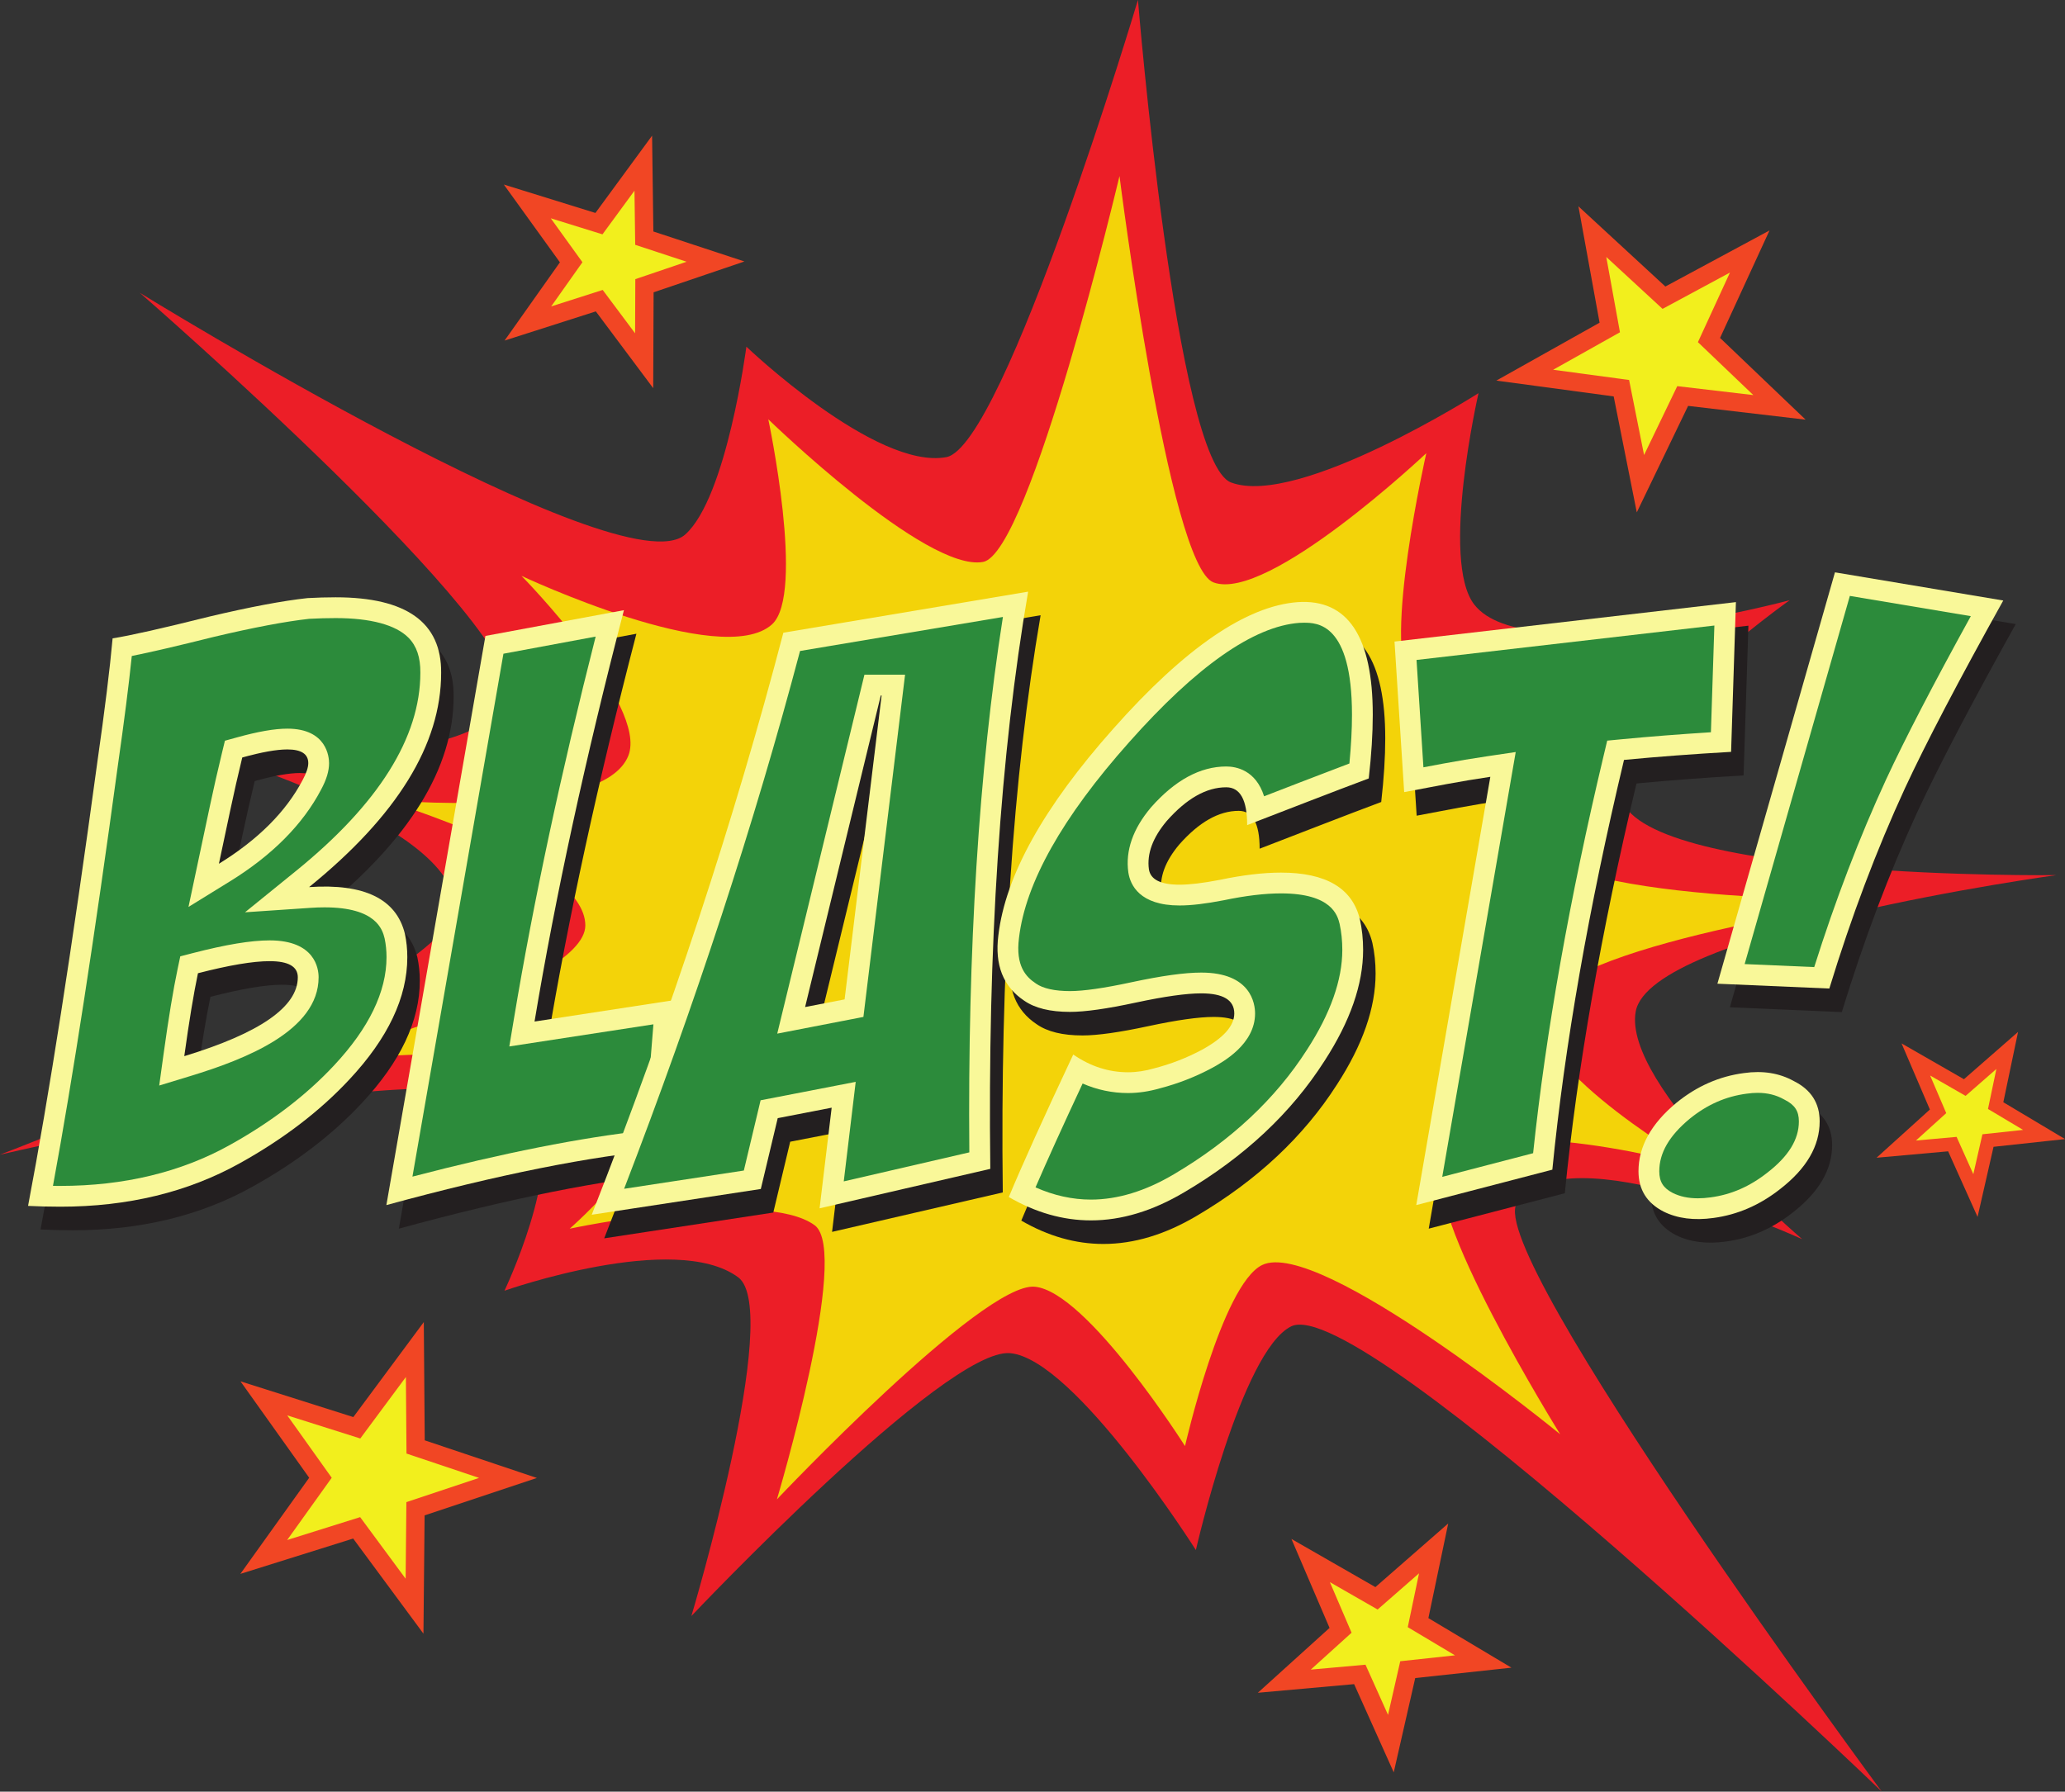
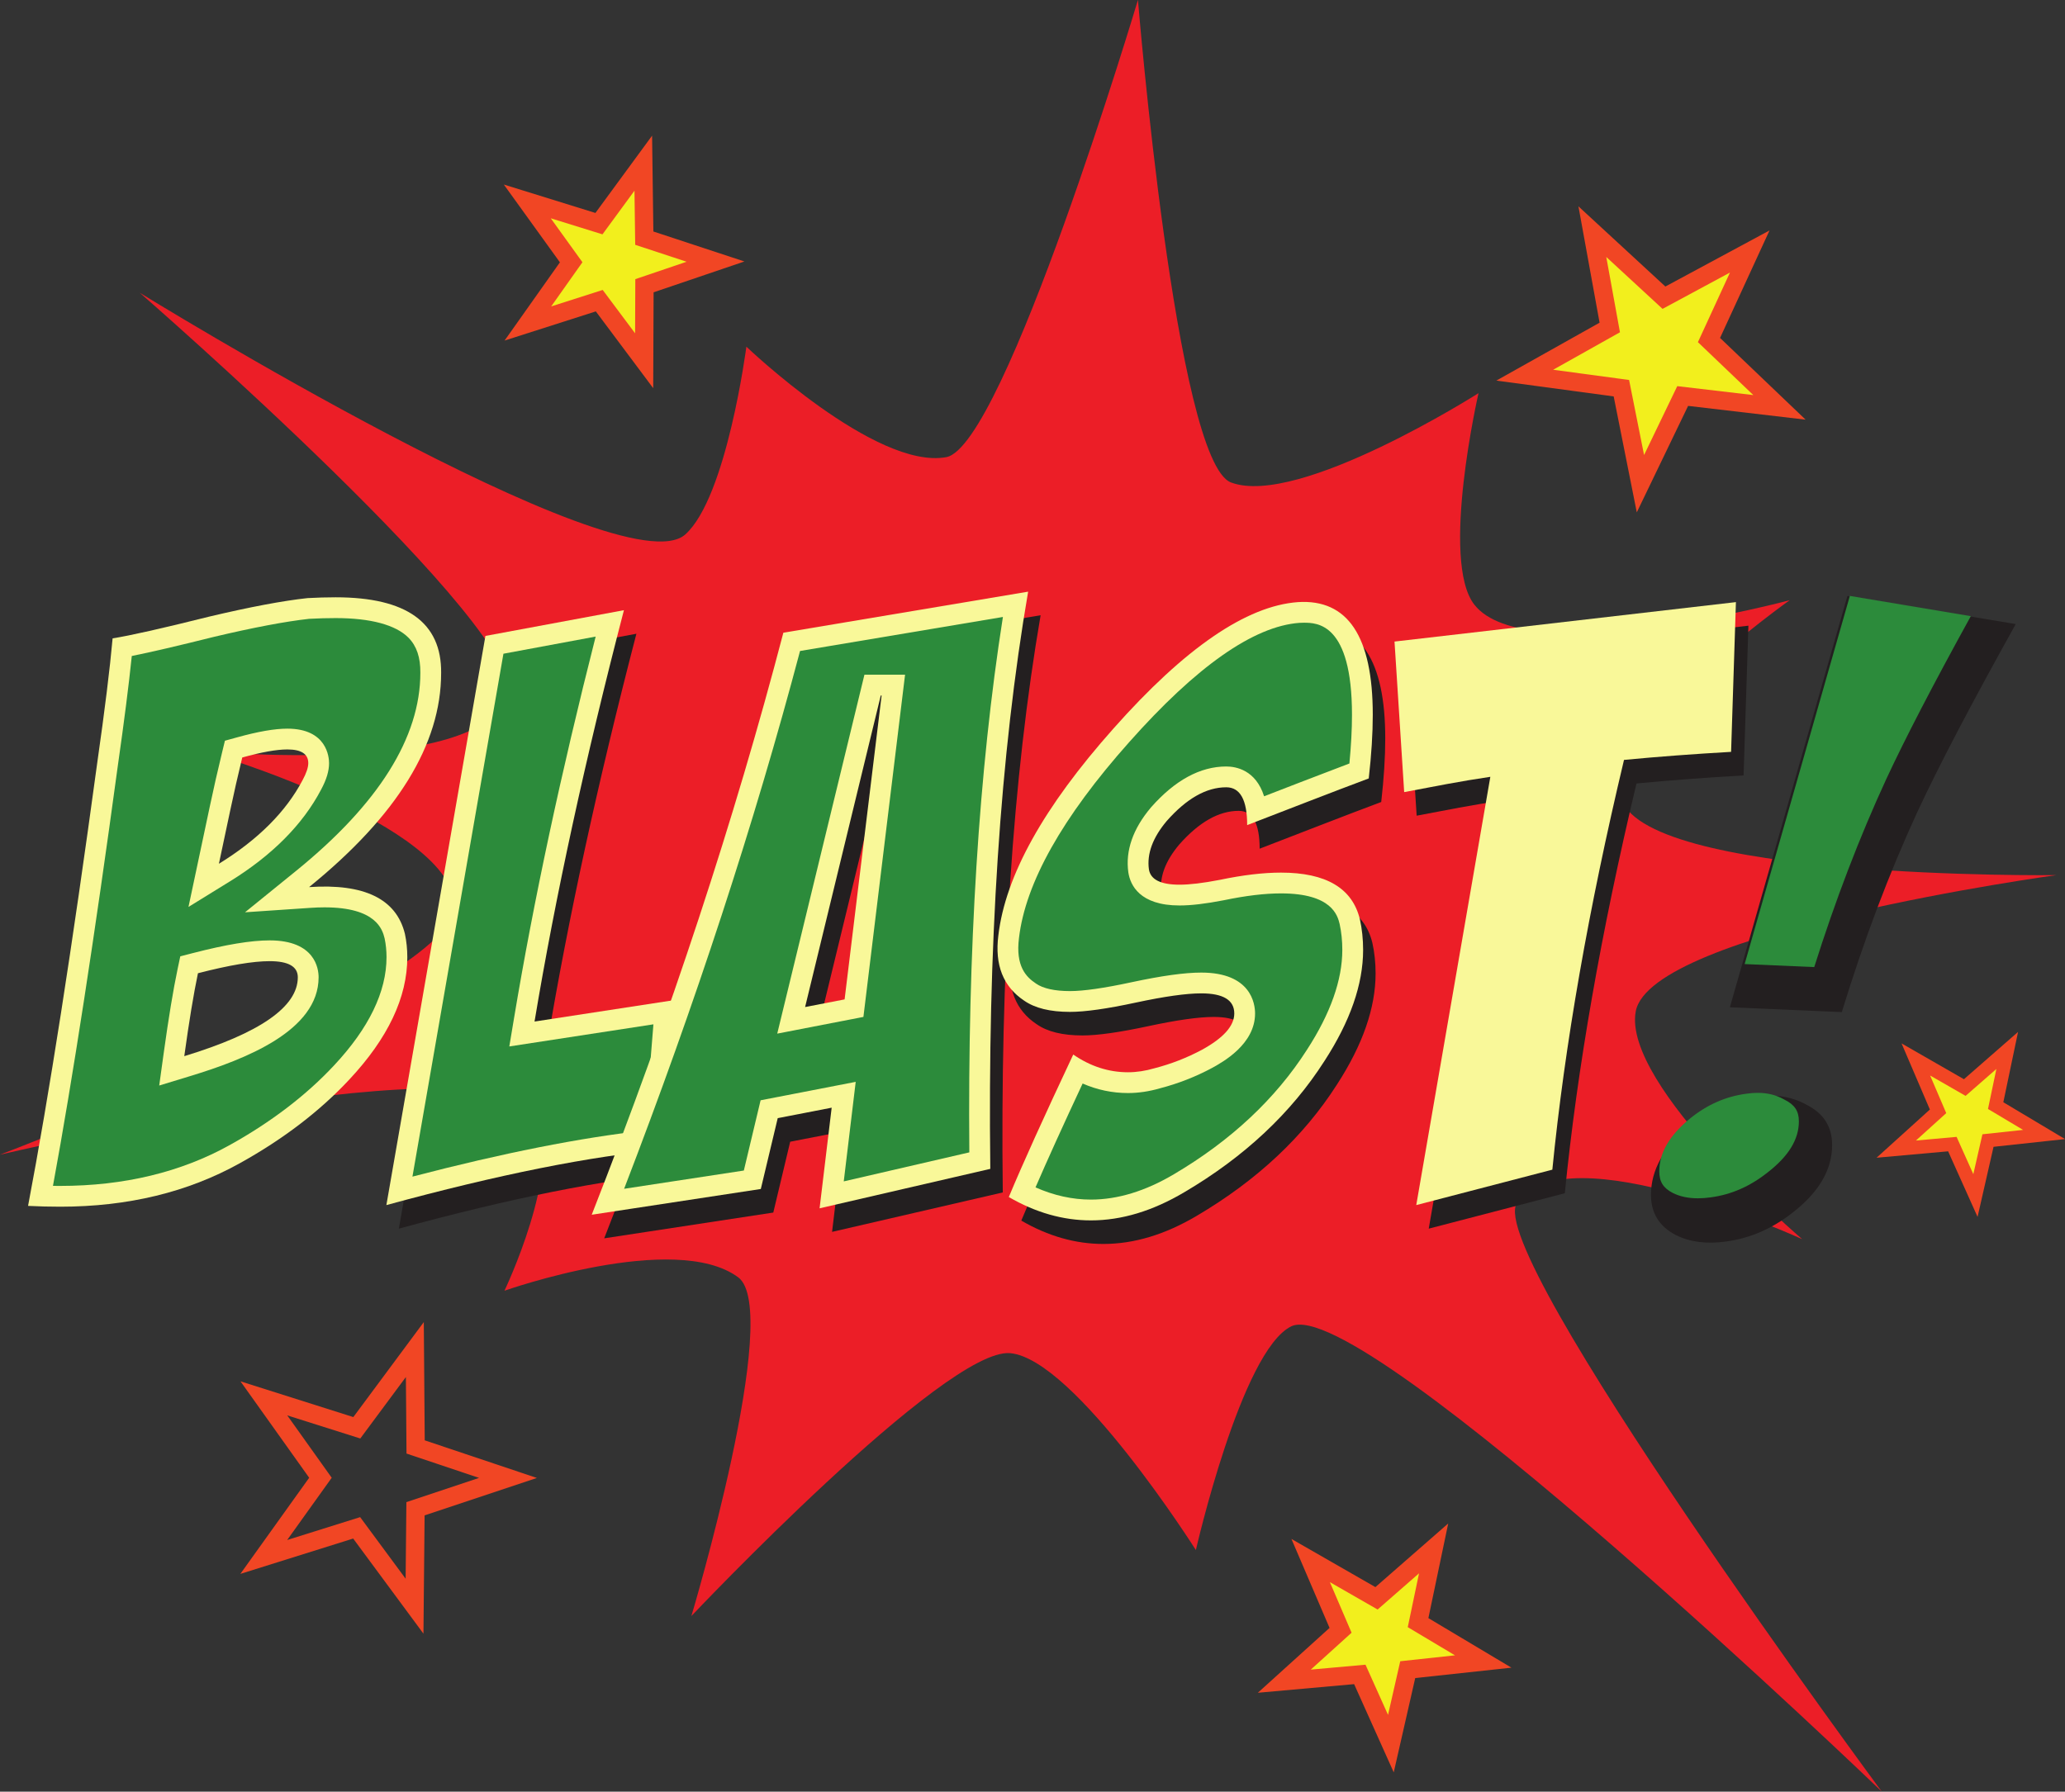
<svg xmlns="http://www.w3.org/2000/svg" fill="#000000" height="488.6" preserveAspectRatio="xMidYMid meet" version="1" viewBox="11.9 53.2 563.0 488.6" width="563" zoomAndPan="magnify">
  <rect x="11.9" y="53.2" width="563.0" height="488.6" fill="#333333" stroke="none" />
  <g>
    <g id="change1_1">
      <path d="M 559.145 339.656 L 555.996 354.703 L 569.191 362.578 L 553.902 364.23 L 550.484 379.223 L 544.191 365.199 L 528.891 366.57 L 540.289 356.262 L 534.234 342.121 L 547.574 349.773 L 559.145 339.656" fill="#f2ef1d" />
    </g>
    <g id="change2_1">
      <path d="M 545.344 363.23 L 549.906 373.398 L 552.387 362.523 L 563.473 361.328 L 553.906 355.617 L 556.191 344.711 L 547.797 352.047 L 538.129 346.496 L 542.52 356.75 L 534.258 364.227 Z M 551.062 385.047 L 543.035 367.168 L 523.527 368.918 L 538.059 355.773 L 530.34 337.742 L 547.348 347.504 L 562.102 334.605 L 558.086 353.785 L 574.914 363.832 L 555.418 365.938 L 551.062 385.047" fill="#f14624" />
    </g>
    <g id="change1_2">
      <path d="M 446.035 116.371 L 465.562 134.383 L 488.945 121.789 L 477.84 145.934 L 497.051 164.289 L 470.664 161.195 L 459.145 185.105 L 453.953 159.062 L 427.609 155.512 L 450.785 142.508 L 446.035 116.371" fill="#f2ef1d" />
    </g>
    <g id="change2_2">
      <path d="M 435.355 154.031 L 456.055 156.82 L 460.137 177.289 L 469.188 158.504 L 489.922 160.938 L 474.82 146.508 L 483.551 127.531 L 465.176 137.43 L 449.832 123.273 L 453.566 143.812 Z M 458.152 192.922 L 451.852 161.301 L 419.863 156.988 L 448.008 141.199 L 442.242 109.469 L 465.945 131.336 L 494.34 116.043 L 480.855 145.355 L 504.176 167.641 L 472.145 163.887 L 458.152 192.922" fill="#f14624" />
    </g>
    <g id="change1_3">
-       <path d="M 125.004 421.223 L 125.211 447.785 L 150.391 456.234 L 125.18 464.641 L 124.922 491.211 L 109.137 469.844 L 83.812 477.785 L 99.27 456.191 L 83.844 434.539 L 109.184 442.559 L 125.004 421.223" fill="#f2ef1d" />
-     </g>
+       </g>
    <g id="change2_3">
      <path d="M 90.219 439.18 L 102.34 456.191 L 90.195 473.164 L 110.09 466.926 L 122.492 483.719 L 122.695 462.836 L 142.512 456.227 L 122.727 449.59 L 122.562 428.715 L 110.129 445.48 Z M 77.43 482.406 L 96.195 456.188 L 77.469 429.898 L 108.234 439.641 L 127.445 413.734 L 127.699 445.984 L 158.273 456.242 L 127.664 466.449 L 127.348 498.703 L 108.188 472.766 L 77.43 482.406" fill="#f14624" />
    </g>
    <g id="change1_4">
      <path d="M 402.762 475.449 L 398.523 495.695 L 416.281 506.297 L 395.707 508.516 L 391.109 528.691 L 382.637 509.816 L 362.051 511.664 L 377.391 497.793 L 369.238 478.766 L 387.191 489.066 L 402.762 475.449" fill="#f2ef1d" />
    </g>
    <g id="change2_4">
      <path d="M 384.188 507.168 L 390.332 520.852 L 393.664 506.223 L 408.582 504.613 L 395.711 496.93 L 398.785 482.25 L 387.492 492.121 L 374.48 484.656 L 380.391 498.449 L 369.27 508.508 Z M 391.887 536.527 L 381.086 512.469 L 354.836 514.824 L 374.387 497.137 L 363.996 472.875 L 386.887 486.008 L 406.742 468.652 L 401.336 494.465 L 423.98 507.98 L 397.746 510.812 L 391.887 536.527" fill="#f14624" />
    </g>
    <g id="change1_5">
      <path d="M 187.281 97.699 L 187.559 118.145 L 206.977 124.539 L 187.605 131.117 L 187.52 151.57 L 175.281 135.191 L 155.82 141.414 L 167.625 124.723 L 155.66 108.129 L 175.195 114.191 L 187.281 97.699" fill="#f2ef1d" />
    </g>
    <g id="change2_5">
      <path d="M 176.219 132.27 L 185.051 144.09 L 185.113 129.324 L 199.094 124.578 L 185.082 119.961 L 184.883 105.203 L 176.16 117.105 L 162.062 112.73 L 170.695 124.711 L 162.176 136.758 Z M 189.988 159.051 L 174.344 138.117 L 149.469 146.07 L 164.555 124.738 L 149.262 103.523 L 174.234 111.273 L 189.684 90.199 L 190.035 116.328 L 214.855 124.504 L 190.098 132.914 L 189.988 159.051" fill="#f14624" />
    </g>
    <g id="change3_1">
      <path d="M 200.395 493.902 C 200.395 493.902 269.648 420.641 287.297 422.211 C 304.938 423.773 337.941 475.902 337.941 475.902 C 337.941 475.902 350.316 421.629 363.922 414.906 C 383.125 405.422 524.93 541.758 524.93 541.758 C 524.93 541.758 416.367 394.871 425.473 381.293 C 438.711 361.516 503.246 391.121 503.246 391.121 C 503.246 391.121 454.172 349.234 457.863 329.035 C 461.891 306.992 572.535 291.848 572.535 291.848 C 572.535 291.848 458.238 293.289 453.676 270.133 C 450.102 252.168 499.828 216.879 499.828 216.879 C 499.828 216.879 427.984 236.188 413.852 218.078 C 404.516 206.086 415.004 160.414 415.004 160.414 C 415.004 160.414 365.859 191.68 347.527 184.77 C 332.445 179.086 322.152 53.168 322.152 53.168 C 322.152 53.168 285.754 174.93 269.902 177.863 C 250.641 181.418 215.391 147.738 215.391 147.738 C 215.391 147.738 210.062 188.801 198.746 198.941 C 181.641 214.277 50.008 133.039 50.008 133.039 C 50.008 133.039 157.027 226.109 150.359 243.16 C 141.762 265.145 67.543 258.023 67.543 258.023 C 67.543 258.023 135.777 277.98 135.836 300.398 C 135.906 320.91 11.891 368.09 11.891 368.09 C 11.891 368.09 148.949 335.754 158.488 357.551 C 165.062 372.523 149.434 405.184 149.434 405.184 C 149.434 405.184 195.91 388.77 213.156 401.52 C 225.352 410.508 200.395 493.902 200.395 493.902" fill="#ec1e27" />
    </g>
    <g id="change4_1">
-       <path d="M 223.715 462.086 C 223.715 462.086 279.727 402.828 294 404.09 C 308.27 405.371 334.984 447.547 334.984 447.547 C 334.984 447.547 345.004 403.621 355.973 398.191 C 371.527 390.512 437.266 444.324 437.266 444.324 C 437.266 444.324 398.422 381.992 405.781 371.008 C 416.492 354.988 475.441 371.602 475.441 371.602 C 475.441 371.602 429.016 345.055 431.973 328.73 C 435.25 310.879 524.754 298.637 524.754 298.637 C 524.754 298.637 432.285 299.809 428.59 281.062 C 425.691 266.539 465.938 237.992 465.938 237.992 C 465.938 237.992 407.824 253.621 396.395 238.949 C 388.816 229.262 400.766 176.785 400.766 176.785 C 400.766 176.785 357.555 217.594 342.734 212.02 C 330.527 207.414 317.117 101.199 317.117 101.199 C 317.117 101.199 292.762 204.059 279.93 206.438 C 264.359 209.312 221.367 167.543 221.367 167.543 C 221.367 167.543 231.508 215.277 222.363 223.484 C 208.523 235.875 154.082 210.238 154.082 210.238 C 154.082 210.238 188.641 245.453 183.219 259.262 C 176.258 277.035 116.242 271.293 116.242 271.293 C 116.242 271.293 171.414 287.422 171.484 305.555 C 171.531 322.152 95.473 342.617 95.473 342.617 C 95.473 342.617 182.074 334.176 189.816 351.781 C 195.117 363.906 167.23 388.262 167.23 388.262 C 167.23 388.262 220.082 377.039 234.027 387.344 C 243.879 394.652 223.715 462.086 223.715 462.086" fill="#f3d309" />
-     </g>
+       </g>
    <g id="change5_1">
-       <path d="M 81.348 266.199 C 80.176 271.027 79.078 275.859 78.055 280.688 L 74.984 295.176 C 85.664 288.59 93.277 280.984 97.816 272.348 C 98.836 270.445 99.352 268.91 99.352 267.734 C 99.352 265.246 97.449 264.004 93.645 264.004 C 90.715 264.004 86.617 264.738 81.348 266.199 Z M 69.277 325.035 C 68.102 330.598 66.859 338.133 65.543 347.645 C 86.18 341.355 96.496 334.184 96.496 326.133 C 96.496 323.207 93.934 321.742 88.812 321.742 C 84.277 321.742 77.762 322.84 69.277 325.035 Z M 46.004 233.707 C 50.688 232.977 59.469 231 72.348 227.781 C 83.469 225.145 92.398 223.465 99.133 222.73 C 101.766 222.586 104.324 222.512 106.816 222.512 C 126.133 222.512 135.719 229.395 135.574 243.148 C 135.574 262.613 123.57 282.078 99.57 301.543 C 114.645 300.52 123.352 304.766 125.695 314.277 C 126.133 316.328 126.355 318.449 126.355 320.645 C 126.355 331.621 121.086 342.742 110.547 354.012 C 102.496 362.648 92.547 370.258 80.691 376.844 C 66.492 384.746 50.176 388.699 31.734 388.699 C 28.809 388.699 25.883 388.621 22.953 388.48 C 28.66 358.477 34.953 318.156 41.832 267.516 C 43.883 253.176 45.27 241.906 46.004 233.707" fill="#231f20" />
-     </g>
+       </g>
    <g id="change5_2">
      <path d="M 147.648 233.051 L 185.41 226.023 C 174.871 266.566 166.746 303.957 161.039 338.207 L 199.68 332.277 L 196.387 373.113 C 176.48 374.867 151.234 379.918 120.645 388.258 L 147.648 233.051" fill="#231f20" />
    </g>
    <g id="change5_3">
      <path d="M 245.574 332.164 L 255.66 249.297 L 255.441 249.297 L 234.805 334.254 Z M 176.629 390.895 C 198.141 336.012 215.559 283.102 228.875 232.172 L 295.613 220.977 C 288.004 265.32 284.562 317.789 285.297 378.379 L 238.754 389.137 L 242.047 361.695 L 227.34 364.551 L 222.73 383.867 L 176.629 390.895" fill="#231f20" />
    </g>
    <g id="change5_4">
      <path d="M 388.477 271.906 C 383.789 273.664 378.23 275.785 371.793 278.273 L 355.328 284.641 C 355.328 277.762 353.426 274.32 349.621 274.32 C 344.203 274.32 338.785 277.395 333.375 283.543 C 329.566 288.078 327.957 292.473 328.543 296.715 C 328.984 299.496 331.762 300.887 336.887 300.887 C 339.664 300.887 343.324 300.445 347.863 299.566 C 354.152 298.25 359.719 297.594 364.547 297.594 C 376.844 297.594 384.012 301.84 386.062 310.324 C 386.645 312.961 386.941 315.742 386.941 318.668 C 386.941 328.035 383.43 338.133 376.402 348.965 C 367.324 363.16 354.594 375.086 338.203 384.746 C 329.566 389.867 321.078 392.43 312.738 392.43 C 305.125 392.43 297.66 390.309 290.348 386.062 C 294.004 377.281 299.855 364.332 307.906 347.207 C 312.59 350.43 317.566 352.035 322.836 352.035 C 325.176 352.035 327.59 351.672 330.082 350.938 C 334.617 349.77 338.934 348.086 343.031 345.891 C 348.887 342.672 351.816 339.379 351.816 336.012 C 351.816 332.355 348.812 330.523 342.816 330.523 C 338.715 330.523 332.75 331.367 324.922 333.047 C 317.09 334.73 311.125 335.57 307.031 335.57 C 301.613 335.57 297.441 334.551 294.516 332.496 C 288.809 328.695 286.469 322.766 287.492 314.715 C 289.395 298.469 299.855 279.664 318.887 258.297 C 338.348 236.344 355.109 224.855 369.156 223.828 C 382.77 222.949 389.574 233.195 389.574 254.562 C 389.574 259.688 389.207 265.469 388.477 271.906" fill="#231f20" />
    </g>
    <g id="change5_5">
      <path d="M 488.586 223.828 L 487.27 264.66 C 477.023 265.246 467.289 265.98 458.07 266.855 C 448.41 307.398 441.895 344.648 438.531 378.602 L 401.43 388.258 L 421.629 271.469 C 417.676 272.055 413.723 272.715 409.773 273.441 L 398.137 275.641 L 395.504 234.586 L 488.586 223.828" fill="#231f20" />
    </g>
    <g id="change5_6">
      <path d="M 515.586 215.707 L 561.469 223.391 C 549.32 245.199 540.395 262.246 534.688 274.539 C 526.93 291.371 520.051 309.594 514.051 329.203 L 483.535 327.887 Z M 490.777 352.258 C 495.902 351.523 500.441 352.258 504.391 354.449 C 509.074 356.793 511.414 360.453 511.414 365.43 C 511.414 372.16 507.828 378.309 500.66 383.867 C 495.094 388.258 489.023 390.895 482.438 391.773 C 477.168 392.504 472.633 391.914 468.824 390.016 C 464.293 387.676 462.02 384.016 462.02 379.039 C 462.02 372.309 465.461 366.086 472.34 360.379 C 477.898 355.844 484.047 353.133 490.777 352.258" fill="#231f20" />
    </g>
    <g id="change6_1">
      <path d="M 77.949 259.77 C 76.773 264.602 75.676 269.43 74.656 274.262 L 71.582 288.75 C 82.262 282.164 89.875 274.555 94.41 265.918 C 95.434 264.016 95.949 262.48 95.949 261.309 C 95.949 258.82 94.047 257.574 90.242 257.574 C 87.312 257.574 83.215 258.309 77.949 259.77 Z M 65.871 318.605 C 64.699 324.168 63.457 331.707 62.141 341.219 C 82.777 334.926 93.094 327.754 93.094 319.703 C 93.094 316.777 90.531 315.312 85.41 315.312 C 80.871 315.312 74.359 316.41 65.871 318.605 Z M 42.602 227.281 C 47.285 226.551 56.066 224.574 68.945 221.352 C 80.066 218.719 88.996 217.035 95.73 216.305 C 98.363 216.16 100.922 216.086 103.414 216.086 C 122.73 216.086 132.316 222.965 132.172 236.719 C 132.172 256.188 120.172 275.652 96.168 295.117 C 111.242 294.094 119.949 298.336 122.293 307.848 C 122.73 309.898 122.949 312.02 122.949 314.215 C 122.949 325.191 117.684 336.316 107.145 347.586 C 99.094 356.223 89.145 363.828 77.289 370.414 C 63.09 378.316 46.773 382.27 28.332 382.27 C 25.406 382.27 22.48 382.195 19.551 382.051 C 25.258 352.051 31.551 311.727 38.43 261.09 C 40.48 246.746 41.867 235.477 42.602 227.281" fill="#f9f899" />
    </g>
    <g id="change7_1">
      <path d="M 90.242 251.906 C 86.777 251.906 82.258 252.691 76.434 254.309 L 73.223 255.195 L 72.438 258.434 C 71.258 263.289 70.137 268.223 69.109 273.086 L 63.289 300.523 L 74.555 293.574 C 86.066 286.477 94.438 278.059 99.43 268.555 C 100.914 265.797 101.617 263.477 101.617 261.309 C 101.617 259.738 101.07 251.906 90.242 251.906 Z M 85.41 309.645 C 80.344 309.645 73.488 310.781 64.453 313.117 L 61.051 313.996 L 60.324 317.438 C 59.121 323.152 57.879 330.676 56.523 340.441 L 55.309 349.227 L 63.793 346.641 C 78.805 342.066 98.766 334.293 98.766 319.703 C 98.766 317.344 97.801 309.645 85.41 309.645 Z M 28.332 376.602 C 27.672 376.602 27.008 376.598 26.34 376.59 C 31.719 347.367 37.668 308.816 44.047 261.852 C 45.758 249.871 47.031 239.883 47.832 232.09 C 52.988 231.059 60.414 229.328 70.32 226.852 C 80.992 224.324 89.715 222.672 96.191 221.953 C 98.695 221.82 101.125 221.754 103.414 221.754 C 112.938 221.754 119.805 223.605 123.27 227.109 C 125.488 229.352 126.547 232.477 126.504 236.66 C 126.504 254.305 115.094 272.469 92.598 290.711 L 78.699 301.984 L 96.551 300.773 C 97.883 300.684 99.168 300.637 100.379 300.637 C 114.504 300.637 116.172 306.711 116.766 309.117 C 117.109 310.746 117.281 312.461 117.281 314.215 C 117.281 323.656 112.477 333.582 103.004 343.711 C 95.395 351.879 85.816 359.191 74.535 365.461 C 61.254 372.855 45.711 376.602 28.332 376.602" fill="#2c8b3b" />
    </g>
    <g id="change6_2">
      <path d="M 144.246 226.621 L 182.008 219.598 C 171.469 260.137 163.344 297.531 157.637 331.777 L 196.273 325.852 L 192.98 366.684 C 173.078 368.441 147.832 373.488 117.242 381.832 L 144.246 226.621" fill="#f9f899" />
    </g>
    <g id="change7_2">
      <path d="M 149.156 231.473 L 174.301 226.797 C 164.824 264.078 157.348 299.039 152.047 330.848 L 150.758 338.57 L 190.047 332.539 L 187.711 361.508 C 170.309 363.414 149.055 367.625 124.348 374.066 L 149.156 231.473" fill="#2c8b3b" />
    </g>
    <g id="change6_3">
      <path d="M 242.172 325.738 L 252.258 242.867 L 252.035 242.867 L 231.402 327.824 Z M 173.227 384.465 C 194.738 329.582 212.152 276.676 225.473 225.742 L 292.211 214.547 C 284.602 258.895 281.16 311.359 281.895 371.953 L 235.352 382.711 L 238.645 355.27 L 223.938 358.121 L 219.328 377.441 L 173.227 384.465" fill="#f9f899" />
    </g>
    <g id="change7_3">
      <path d="M 223.805 335.074 L 247.301 330.516 L 258.656 237.195 L 247.578 237.195 Z M 182.059 377.387 C 201.457 327.016 217.574 277.742 230.023 230.727 L 285.332 221.449 C 278.777 263.16 275.699 312.203 276.176 367.453 L 241.941 375.367 L 245.199 348.223 L 219.27 353.25 L 214.699 372.41 L 182.059 377.387" fill="#2c8b3b" />
    </g>
    <g id="change6_4">
      <path d="M 385.074 265.48 C 380.387 267.234 374.828 269.359 368.391 271.844 L 351.926 278.211 C 351.926 271.336 350.02 267.895 346.219 267.895 C 340.801 267.895 335.387 270.969 329.973 277.113 C 326.164 281.652 324.555 286.043 325.141 290.285 C 325.582 293.066 328.359 294.457 333.484 294.457 C 336.262 294.457 339.922 294.02 344.461 293.141 C 350.754 291.824 356.316 291.164 361.145 291.164 C 373.438 291.164 380.609 295.41 382.66 303.898 C 383.242 306.531 383.539 309.312 383.539 312.238 C 383.539 321.605 380.023 331.707 373 342.535 C 363.926 356.73 351.191 368.66 334.801 378.316 C 326.164 383.441 317.68 386.004 309.336 386.004 C 301.723 386.004 294.262 383.879 286.941 379.637 C 290.598 370.855 296.453 357.902 304.508 340.777 C 309.188 344 314.164 345.609 319.434 345.609 C 321.773 345.609 324.188 345.246 326.68 344.512 C 331.215 343.34 335.531 341.656 339.633 339.461 C 345.484 336.242 348.414 332.949 348.414 329.582 C 348.414 325.926 345.41 324.094 339.41 324.094 C 335.312 324.094 329.348 324.938 321.52 326.617 C 313.688 328.305 307.723 329.145 303.629 329.145 C 298.211 329.145 294.039 328.121 291.113 326.07 C 285.406 322.266 283.066 316.34 284.09 308.289 C 285.992 292.043 296.453 273.238 315.48 251.867 C 334.945 229.914 351.707 218.426 365.758 217.398 C 379.367 216.523 386.172 226.77 386.172 248.137 C 386.172 253.262 385.805 259.039 385.074 265.48" fill="#f9f899" />
    </g>
    <g id="change7_4">
      <path d="M 309.336 380.332 C 304.277 380.332 299.215 379.215 294.223 377 C 297.363 369.734 301.66 360.25 307.066 348.68 C 311.016 350.406 315.156 351.277 319.434 351.277 C 322.281 351.277 325.223 350.84 328.184 349.977 C 333.102 348.703 337.852 346.844 342.309 344.457 C 345.262 342.836 354.082 337.984 354.082 329.582 C 354.082 326.965 353.023 318.426 339.41 318.426 C 334.879 318.426 328.637 319.293 320.328 321.074 C 312.93 322.668 307.312 323.473 303.629 323.473 C 299.48 323.473 296.277 322.766 294.367 321.43 L 294.258 321.352 C 291.633 319.605 288.746 316.621 289.715 309 C 291.477 293.953 301.57 276.02 319.715 255.637 C 338.078 234.926 353.707 223.965 366.168 223.055 C 366.531 223.031 366.938 223.02 367.336 223.02 C 370.938 223.02 380.504 223.02 380.504 248.137 C 380.504 252.098 380.266 256.547 379.801 261.406 C 375.93 262.867 371.492 264.566 366.348 266.555 L 356.543 270.348 C 354.27 263.164 348.875 262.223 346.219 262.223 C 339.125 262.223 332.227 265.973 325.715 273.367 L 325.629 273.469 C 320.766 279.266 318.715 285.184 319.523 291.062 L 319.539 291.172 C 320.07 294.516 322.582 300.125 333.484 300.125 C 336.656 300.125 340.598 299.66 345.535 298.703 C 351.504 297.457 356.727 296.832 361.145 296.832 C 375.008 296.832 376.57 302.836 377.137 305.172 C 377.621 307.391 377.867 309.766 377.867 312.238 C 377.867 320.449 374.629 329.605 368.242 339.449 C 359.676 352.852 347.461 364.277 331.922 373.434 C 324.199 378.016 316.602 380.332 309.336 380.332" fill="#2c8b3b" />
    </g>
    <g id="change6_5">
      <path d="M 485.18 217.398 L 483.863 258.234 C 473.617 258.82 463.887 259.551 454.668 260.43 C 445.008 300.973 438.492 338.219 435.129 372.172 L 398.027 381.832 L 418.223 265.039 C 414.273 265.625 410.32 266.285 406.367 267.016 L 394.734 269.211 L 392.098 228.156 L 485.18 217.398" fill="#f9f899" />
    </g>
    <g id="change7_5">
-       <path d="M 425.145 258.281 L 417.391 259.43 C 413.398 260.023 409.344 260.699 405.34 261.441 L 399.98 262.449 L 398.102 233.172 L 479.305 223.785 L 478.363 252.887 C 469.93 253.418 461.801 254.055 454.129 254.785 L 450.09 255.172 L 449.152 259.113 C 439.848 298.168 433.371 334.668 429.887 367.68 L 405.113 374.129 L 425.145 258.281" fill="#2c8b3b" />
-     </g>
+       </g>
    <g id="change6_6">
-       <path d="M 512.184 209.277 L 558.066 216.961 C 545.918 238.77 536.992 255.82 531.285 268.113 C 523.523 284.945 516.648 303.164 510.648 322.777 L 480.133 321.461 Z M 487.379 345.828 C 492.5 345.098 497.035 345.828 500.988 348.023 C 505.672 350.367 508.012 354.027 508.012 359 C 508.012 365.734 504.426 371.879 497.258 377.441 C 491.691 381.832 485.621 384.465 479.035 385.344 C 473.766 386.074 469.227 385.488 465.426 383.586 C 460.891 381.246 458.617 377.59 458.617 372.609 C 458.617 365.883 462.059 359.656 468.938 353.949 C 474.496 349.414 480.645 346.707 487.379 345.828" fill="#f9f899" />
-     </g>
+       </g>
    <g id="change7_6">
      <path d="M 487.559 316.105 L 516.242 215.707 L 549.223 221.227 C 539.008 239.762 531.258 254.707 526.141 265.727 C 518.863 281.512 512.277 298.715 506.531 316.926 Z M 474.82 379.98 C 472.172 379.98 469.93 379.5 467.957 378.516 C 465.367 377.18 464.285 375.461 464.285 372.609 C 464.285 367.609 466.992 362.93 472.555 358.312 C 477.293 354.449 482.395 352.195 488.109 351.449 C 489.188 351.297 490.172 351.223 491.105 351.223 C 493.777 351.223 496.109 351.797 498.234 352.98 L 498.449 353.094 C 501.215 354.477 502.344 356.188 502.344 359 C 502.344 363.926 499.543 368.492 493.781 372.961 C 488.949 376.773 483.891 378.977 478.285 379.727 C 477.059 379.895 475.902 379.98 474.82 379.98" fill="#2c8b3b" />
    </g>
  </g>
</svg>